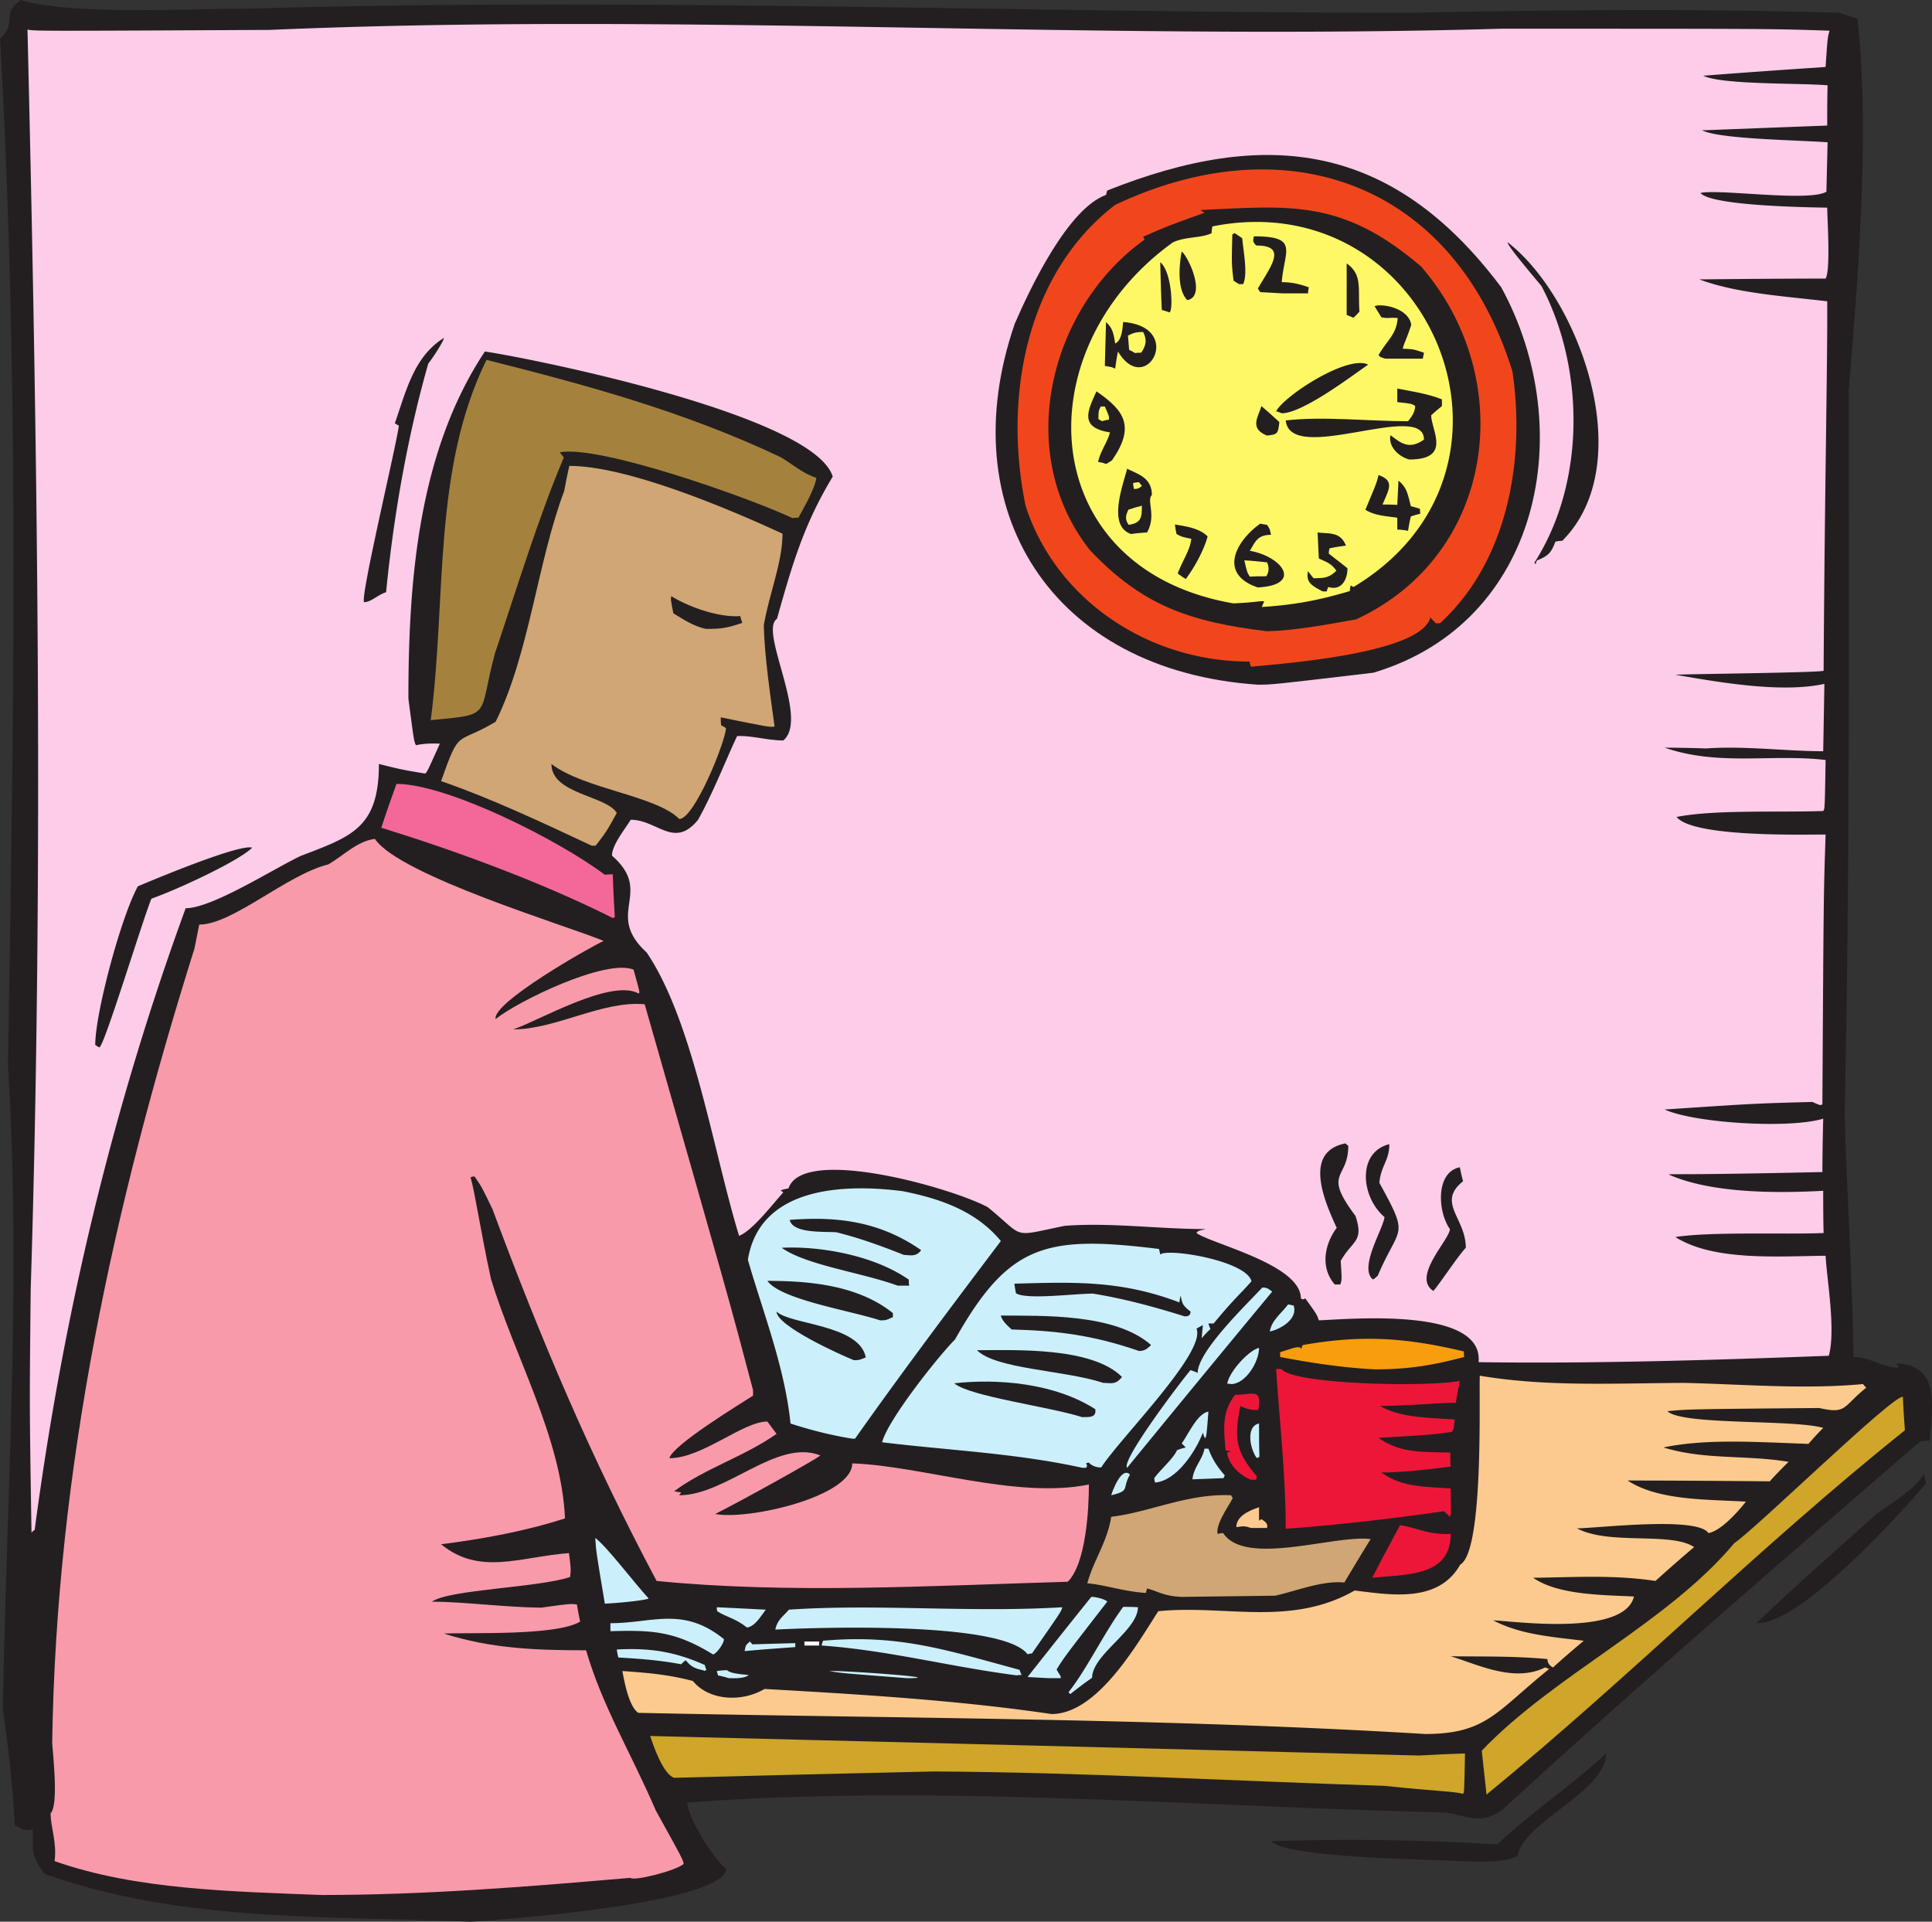
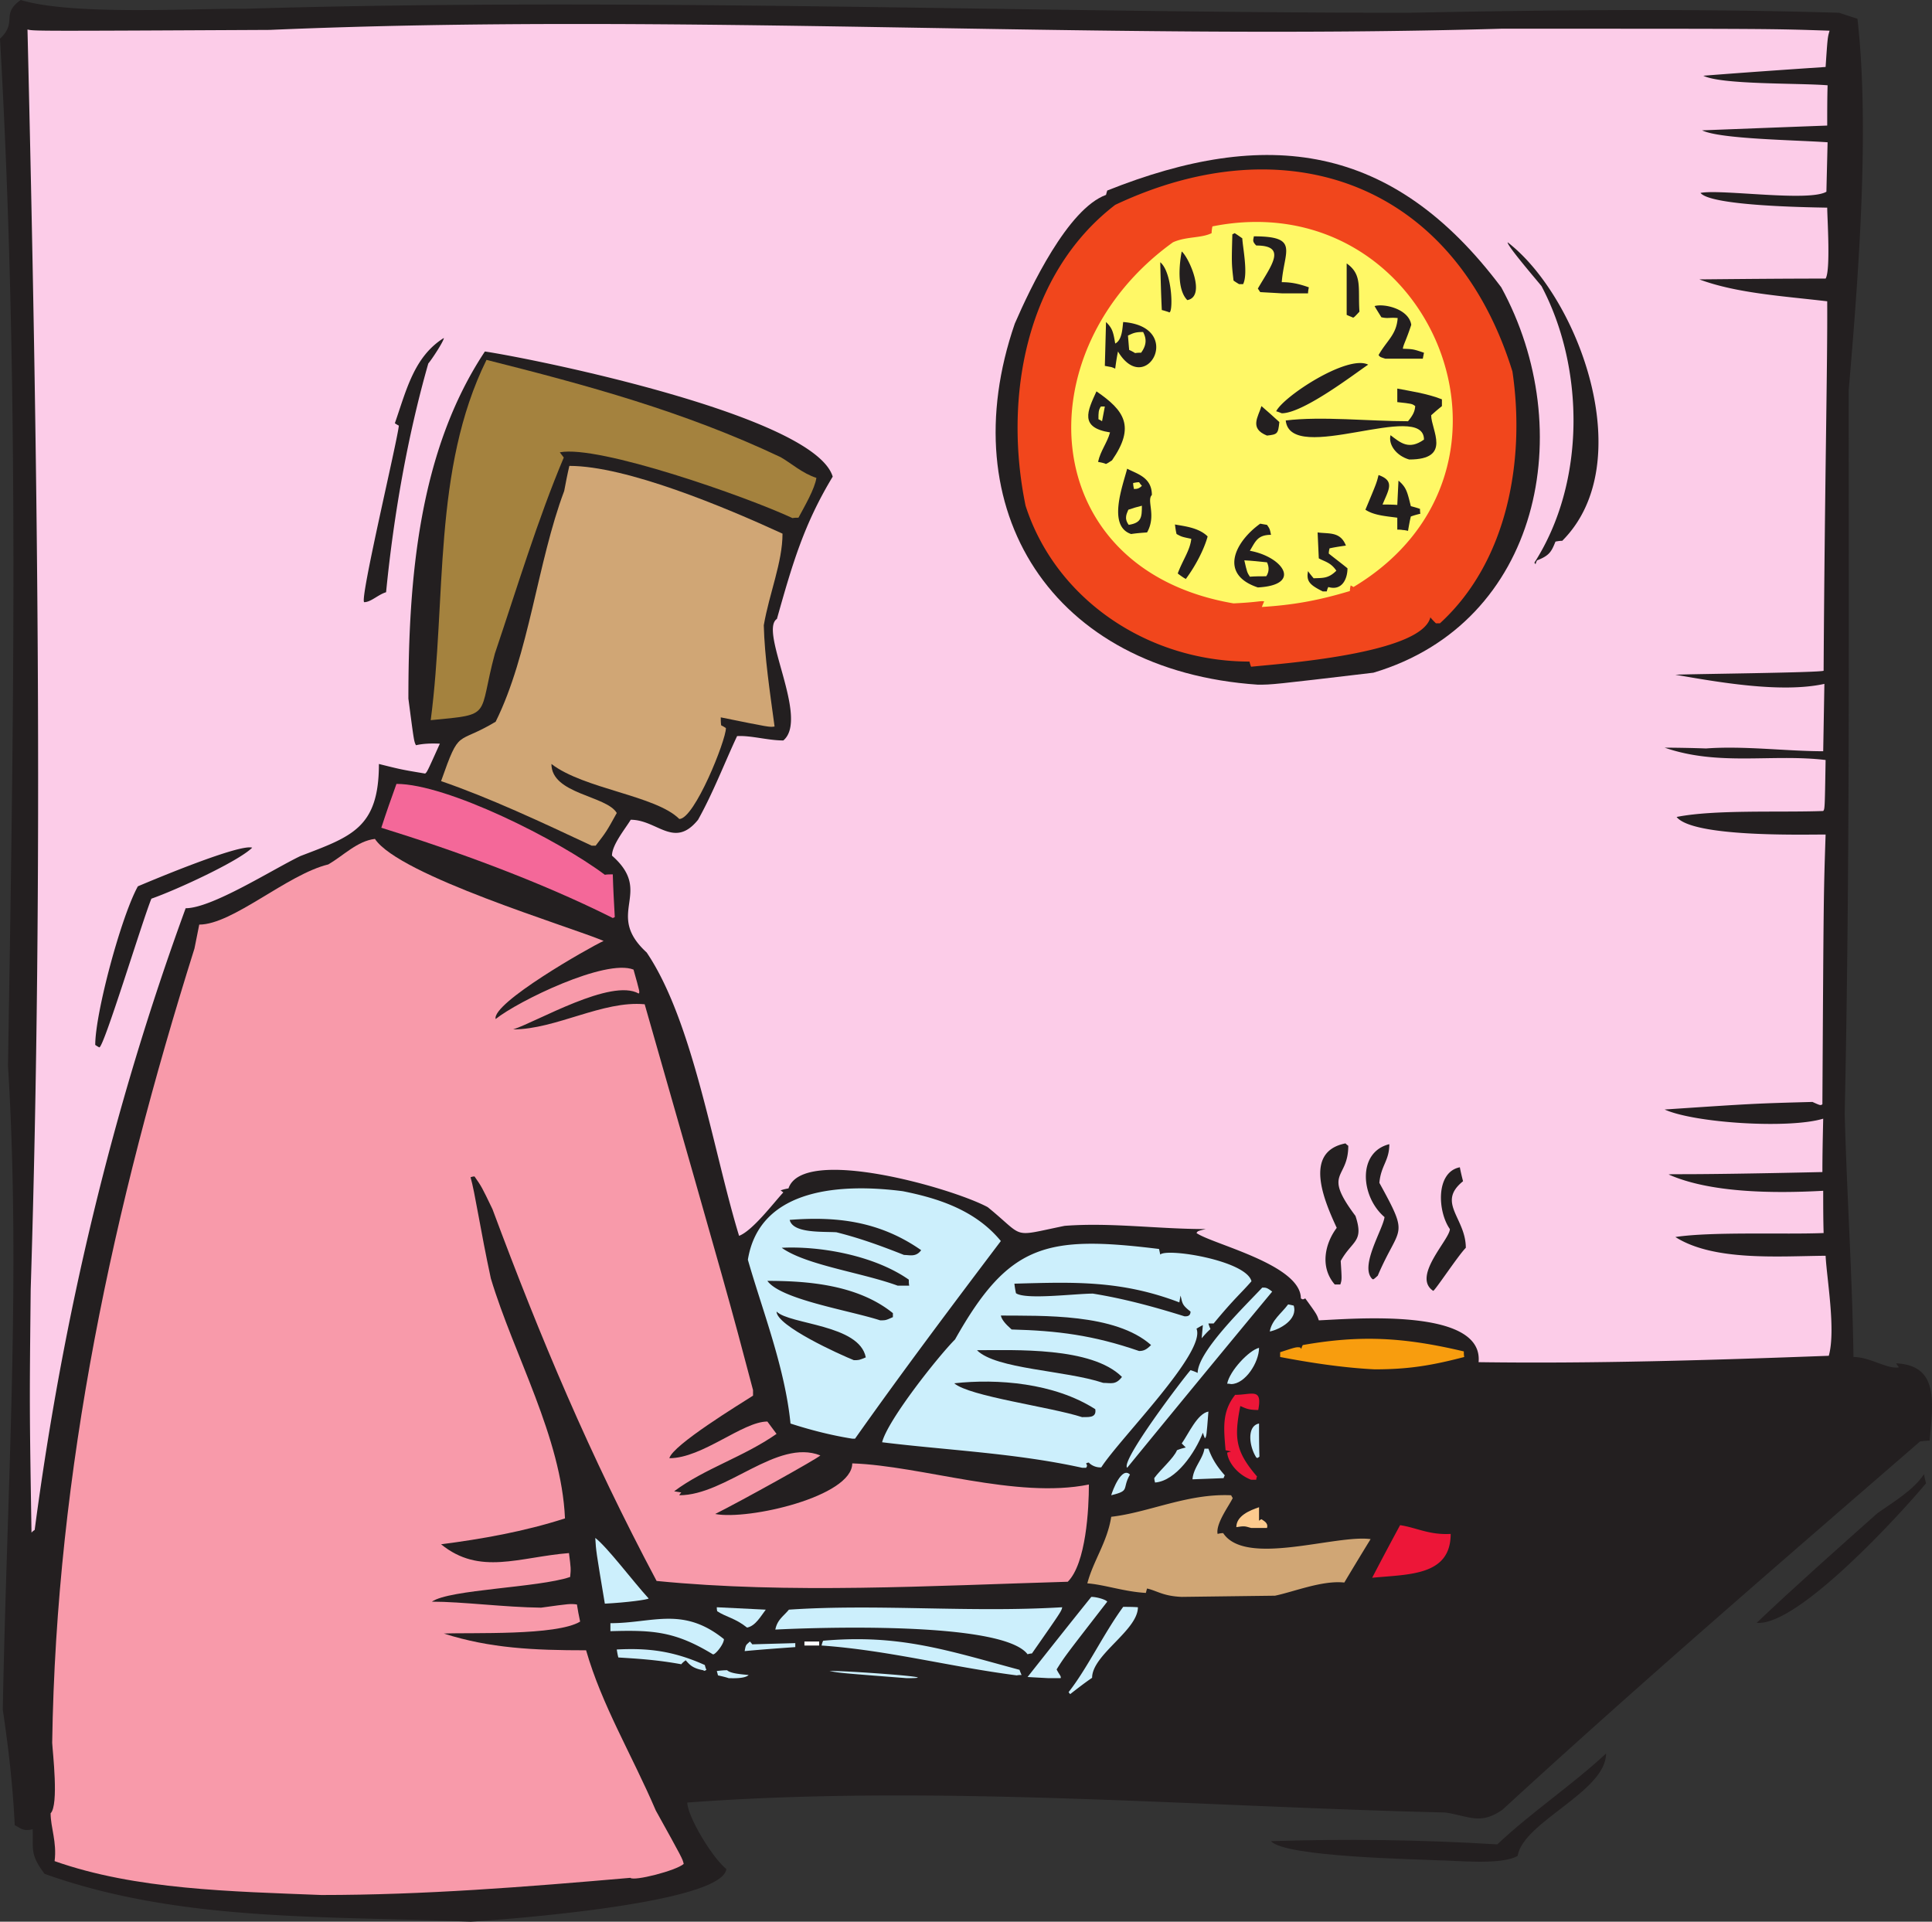
<svg xmlns="http://www.w3.org/2000/svg" width="216.323" height="215.164">
  <rect width="100%" height="100%" fill="#333333" stroke="none" />
  <path fill="#231f20" d="M52.688 215.164c-16.329-.672-32.567.043-47.692-5.355-1.695-2.23-1.246-2.813-1.336-4.996-1.117.265-1.34-.137-2.008-.45-.222-4.55-.714-8.742-1.34-12.937.446-24.184 2.055-48.371.583-72.106C1.52 80.766 2.188 42.48 0 4.328 2.008 2.457.047 1.605 2.32 0c5.754 1.742 18.914.938 25.028.984 43.14-1.296 86.812.446 130.308.446 16.059-.313 31.899-.492 48.27 0 .668.222 1.34.445 2.05.668 1.383 12.183.133 28.648-.98 41.586 0 26.863.133 53.726-.445 80.988.222 8.836.847 17.984.98 27.266 1.875 0 3.75 1.382 5.086 1.16a9.244 9.244 0 0 1-.312-.45c4.773.223 4.148 4.286 3.75 8.657-.36 0-.715.047-1.075.09-15.699 13.609-31.449 27.175-46.75 41.23-2.5 1.738-3.703.715-6.425.312-28.106-.668-57.188-3.168-84.848-1.113 0 1.426 2.586 5.934 4.371 7.45-.535 3.882-25.027 5.667-28.64 5.89" />
  <path fill="#f89aaa" d="M36.004 212.176c-10.082-.403-20.79-.582-29.89-3.793.269-2.145-.446-3.75-.446-5.356.937-.937.223-6.87.176-7.898.449-30.61 6.87-60.106 15.93-88.93.175-.89.355-1.785.535-2.676 3.746 0 9.855-5.625 14.453-6.738 1.695-.984 3.258-2.633 5.218-2.855 2.723 4.105 21.817 9.816 25.606 11.422-1.648.757-12.535 6.96-12.09 8.746 2.5-2.008 12.313-6.785 15.438-5.535.714 2.542.714 2.542.578 2.68-3.078-1.743-11.418 3.167-14.051 4.015 4.773 0 10.035-3.258 14.723-2.813 9.457 33.067 9.457 33.067 12.132 43.196v.625c-1.382.89-9.011 5.53-9.367 7.004 3.703 0 8.207-4.106 10.973-4.106.312.445.672.89 1.027 1.383-3.703 2.59-8.074 3.883-11.465 6.426.266.047.536.09.801.132-.086.09-.176.18-.222.313 5.265 0 10.93-6.379 15.792-4.461-.312.356-8.921 5.133-11.777 6.559 3.746.714 15.348-1.961 15.348-5.668 7.804.27 18.379 4.02 26.496 2.367 0 2.723-.313 8.836-2.363 10.887-15.258.445-31.227 1.382-46.04-.09-7.492-14.098-12.98-27.13-18.378-41.63-1.203-2.5-1.203-2.5-2.008-3.66-.18 0-.313.044-.446.09.489 1.649 1.114 5.977 2.274 11.333 2.59 8.613 7.898 17.761 8.3 26.863-4.55 1.472-9.37 2.32-13.874 2.898 4.328 3.528 8.742 1.43 14.32.985.223 1.738.223 1.738.133 2.675-3.524 1.204-13.516 1.383-15.48 2.766 3.433 0 8.12.625 12.222.672 3.258-.45 3.258-.45 4.016-.36.09.626.222 1.25.359 1.919-2.633 1.609-12.227 1.207-15.258 1.34 5.172 1.652 10.082 1.874 15.926 1.874 1.785 6.203 5.086 11.602 7.805 17.938 2.992 5.398 2.992 5.398 3.125 5.98-.848.758-5.578 1.961-5.977 1.559-11.824 1.027-23.11 1.922-34.574 1.922" />
  <path fill="#231f20" d="M161.09 208.293c-2.406-.133-17.219-.36-18.777-2.145 8.25-.265 16.636-.175 25.335.36 3.883-3.66 8.344-6.606 12.18-10.176 0 4.285-9.277 7.633-9.902 11.469-1.875 1.07-6.961.492-8.836.492" />
-   <path fill="#cfa52a" d="M163.77 200.84c-.895-.266-2.856-.266-8.79-.89-17.132-.54-33.77-1.52-50.5-1.606-9.636.219-19.316.445-28.996.71-1.25-.402-2.367-3.702-2.68-4.683 28.688.715 57.329 1.426 86.055 2.188 1.696-.09 3.438-.18 5.176-.227-.086 4.465-.086 4.465-.265 4.508m2.675.09c-.18-1.653-.355-3.301-.535-4.91 8.074-8.477 20.79-14.278 28.281-23.247 2.41-1.605 17.801-16.644 18.872-16.375.046 1.25.136 2.5.226 3.747-16.195 12.94-30.918 27.753-46.844 40.785" />
-   <path fill="#fcca8e" d="M159.574 194.148c-29.574-1.785-58.976-1.742-88.105-2.367-1.117-.758-1.606-3.793-1.785-4.683 2.5.18 5.043.355 7.898 1.117 1.738 2.14 5.352 2.453 8.027.89 10.215.579 21.637 1.25 32.121 2.81 5.04 0 9.368-7.45 11.957-11.513 7.45-.757 14.81 1.786 21.993-2.32 4.058.492 9.367 1.43 11.82-2.898 2.633-1.473 2.098-18.43 2.188-21.153 7.406 1.25 14.898.852 22.796.805 6.38.133 13.426.758 20.118.133.09.133.222.27.359.402-2.676 2.145-2.145 2.988-5.266 2.277-14.632.133-14.632.133-16.996.356 1.606 1.605 14.14.894 17.442 1.875a31.07 31.07 0 0 0-1.649 1.785c-5.531-.18-11.332-.625-16.238.402 4.684 1.426 9.055.801 14.008 1.606-.715.715-1.43 1.426-2.098 2.187-5.309-.047-10.617-.09-15.926-.09 3.48 2.274 8.922 2.098 13.25 2.364-1.027 1.293-2.812 3.258-4.195 3.523-1.246-1.918-12.535-.535-14.719-.535 3.567 1.922 10.528.36 13.114 2.098a181.99 181.99 0 0 0-4.329 3.793c-4.64-.715-9.324-.403-13.695-.356 2.766 1.918 7.586 1.918 11.29 2.098-1.118 4.594-14.056 2.676-15.75 2.676 2.987 1.562 6.378 1.832 10.128 2.277-1.16.98-2.32 1.961-3.437 2.988-.668-.312-.625-.894-.625-.937-3.926-.356-7.27-.266-10.84-.313 2.988.895 7.093 2.989 10.574 1.25.133.043.266.09.445.18-5.886 4.73-7.004 7.273-13.875 7.273" />
  <path fill="#cceffc" d="M119.828 189.684c-.09-.086-.137-.176-.18-.223 2.051-2.586 3.926-6.559 6.114-9.547.535 0 1.07 0 1.648.043 0 2.59-5.129 5.313-5.129 7.899-.847.578-1.652 1.203-2.453 1.828m-38.234-1.786c-.399-.132-.801-.222-1.203-.312a7.54 7.54 0 0 0-.133-.488c.355-.047.758-.09 1.16-.09.355.355 1.473.445 2.406.535-.445.445-1.918.355-2.23.355m19.941 0c-7.45-.578-7.45-.578-8.652-.8 1.246-.09 13.785.8 8.652.8m15.883 0c-.805-.043-1.606-.085-2.363-.132 2.363-2.989 4.726-5.977 7.136-8.97.625 0 1.649.313 1.786.536-4.774 6.16-4.774 6.16-5.668 7.586.312.625.535.758.449.98h-1.34m-3.57-.312c-7.582-.98-14.364-2.809-21.86-3.344.047-.18.09-.36.18-.535 8.52-.758 13.875 1.07 21.992 3.258.047.176.133.355.223.578-.176 0-.356 0-.535.043m-35.11-.578c-1.246-.223-1.558-.668-1.96-1.113-.18.132-.356.265-.493.445-2.676-.492-4.863-.625-7.047-.758-.09-.312-.133-.625-.18-.894 3.438-.18 6.294.132 9.86 1.738.047.18.09.36.18.539-.223.133-.223.133-.36.043m1.075-1.785c-4.239-2.586-6.739-2.723-11.465-2.586v-.895c4.726 0 8.117-1.918 12.71 1.785 0 .582-1.023 1.828-1.246 1.696" />
  <path fill="#cceffc" d="M115.055 185.223c-2.813-3.746-23.868-2.989-28.243-2.766.227-1.117.895-1.473 1.52-2.23 9.902-.672 20.254.355 30.602-.27-.09.445-.09.445-3.391 5.176a1.65 1.65 0 0 0-.488.09m-31.676-.356c.133-.804.18-.672.582-1.074.086.09.176.18.266.316 1.605-.047 3.21-.09 4.82-.136v.445c-1.922.137-3.793.27-5.668.45" />
  <path fill="#fff" d="M90.07 184.242v-.449h1.653v.45H90.07" />
  <path fill="#cceffc" d="M83.648 182.234c-1.34-1.07-2.32-1.16-3.347-1.832-.043-.175-.043-.312-.043-.445l5.484.27c-.578.757-1.156 1.828-2.094 2.007" />
  <path fill="#231f20" d="M196.691 181.7c4.418-4.196 9.012-8.255 13.52-12.274 1.695-1.203 4.012-2.543 5.219-4.371.043.312.132.668.222 1.027-2.59 3.121-14.32 16.063-18.96 15.617" />
  <path fill="#cceffc" d="M67.723 179.555c-.985-5.89-.985-5.89-1.07-7.36 1.382 1.07 4.148 4.774 5.976 6.782-.133.132-2.363.445-4.906.578" />
  <path fill="#d0a675" d="M132.316 178.797c-2.093-.09-2.718-.668-3.879-.938-.046.137-.09.313-.136.493-2.406-.133-4.684-.938-6.555-1.07.668-2.544 2.23-4.598 2.676-7.454 4.238-.488 8.562-2.633 13.426-2.41.047.09.09.18.18.312-.403.848-1.919 2.856-1.696 4.016.18-.043.402-.09.625-.09 2.5 3.793 12.582.137 16.508.672a390.186 390.186 0 0 0-2.945 4.863c-2.454-.27-5.622 1.028-7.762 1.473-3.48.043-6.961.09-10.442.133" />
  <path fill="#ed1638" d="M153.64 176.656a390.56 390.56 0 0 1 3.126-5.89c1.828.27 3.254 1.117 5.664.98 0 4.73-4.727 4.508-8.79 4.91" />
  <path fill="#fccce8" d="M3.527 171.613c-.226-14.187-.226-14.187-.09-27.261 1.473-46.899.758-94.375-.359-141.047.762.175.762.175 27.125.043 45.684-1.965 91.809 1.203 137.89-.133 30.204 0 30.204 0 36.762.222-.222.758-.222.758-.445 4.06-4.598.312-9.144.624-13.695.983 2.094 1.024 10.707.801 13.918 1.07-.043 1.473-.043 2.99-.043 4.509-4.688.175-9.371.355-14.012.535 2.008.98 10.219 1.07 14.055 1.336-.043 1.832-.09 3.66-.133 5.535-1.965 1.16-11.777-.313-14.098.133 1.114 1.43 11.508 1.605 14.188 1.652 0 1.07.398 7.047-.18 7.941-4.73 0-9.457.047-14.144.09 4.195 1.563 9.46 1.875 14.324 2.453.043 7.094-.27 19.903-.403 41.364-.402.222-14.812.359-16.597.449 4.64.8 11.824 2.094 16.683 1.023-.043 2.5-.086 5-.132 7.543-4.102 0-8.832-.625-13.114-.312a155.8 155.8 0 0 0-4.64-.09c6.066 2.098 12 .668 18.023 1.383-.09 5.488-.09 5.488-.27 5.71-4.859.18-12.175-.179-16.413.669 1.828 2.277 13.96 1.965 16.683 1.965-.223 6.69-.223 6.69-.36 30.207-.222.136-.222.136-1.113-.266-6.558.18-6.558.18-16.55.848 3.347 1.515 13.918 2.187 17.754 1.027-.043 1.96-.09 3.969-.09 5.976-16.149.36-16.461.18-17.219.27 4.594 2.05 11.645 2.14 17.309 1.828 0 1.563 0 3.125.047 4.73-4.329.18-12.493-.18-16.598.446 4.285 2.723 11.512 2.144 16.82 2.098.133 2.59 1.16 8.343.356 11.199-13.16.492-26.32.894-39.211.715.578-6.204-14.367-4.817-17.89-4.684-.224-.672-.224-.672-1.517-2.457-.27.137-.27.137-.492 0 0-3.79-9.902-6.066-11.687-7.316.133-.223.133-.223 1.027-.446-5.398 0-10.617-.758-15.793-.36-6.113 1.25-4.328 1.388-8.61-2.093-3.972-2.144-20.698-6.918-22.308-2.098a5.124 5.124 0 0 0-.89.223c.09.043.18.133.312.223-1.113 1.203-3.434 4.281-4.953 4.863-2.899-9.46-5.129-24.004-10.348-31.726-4.82-4.418.89-6.649-3.883-10.844 0-1.203 1.473-2.989 2.098-4.016 2.988 0 4.863 3.305 7.54 0 1.694-3.031 2.987-6.422 4.37-9.367 1.563-.09 3.438.488 5.176.488 2.945-2.453-2.766-12.27-.715-13.61 1.742-6.202 3.035-10.62 6.246-15.929-2.05-6.824-33.277-13.16-38.945-14.012-7.406 11.157-8.566 25.438-8.566 38.868.625 4.773.625 4.773.847 5.218.762-.175 1.606-.222 2.676-.175-1.426 3.168-1.426 3.168-1.648 3.347-2.676-.449-2.676-.449-5.176-1.074 0 7.184-3.078 8.121-8.79 10.309-3.077 1.472-9.902 5.843-12.847 5.843-8.207 22.446-13.738 45.649-16.906 69.61-.133.09-.27.18-.356.312" />
  <path fill="#fcca8e" d="M140.082 171.078c-.758-.223-.758-.223-1.652-.09 0-1.25 1.472-1.875 2.543-2.23v1.515c.09-.09.18-.132.27-.175.222.175.8.402.62.98h-1.781" />
-   <path fill="#ed1638" d="M143.96 171.168c0-6.07-.714-12.184-1.07-17.895.18 0 .403 0 .626.047 1.472 1.696 16.28 2.008 19.941 1.293a38.52 38.52 0 0 0-.445 2.453c-2.098 0-4.153.27-8.477.36 2.32 1.336 5.399 1.293 8.34 1.515-.086 1.028-.086 1.028-.313 1.383-2.23.313-2.23.313-8.207.668 2.41 1.696 4.684 1.563 8.032 1.653 0 .492 0 1.027.043 1.562-2.766.356-5.219.625-7.762.668 2.273 1.605 4.55 1.563 7.762 1.785.047 2.992.047 2.992-.09 3.168a8.89 8.89 0 0 0-.668-.625c-5.844.848-12.133 1.563-17.711 1.965" />
  <path fill="#cceffc" d="M124.422 167.418c.133-.488 1.16-3.258 2.098-2.32-.938 1.652.085 1.785-2.098 2.32m4.906-1.426c-.043-.18-.09-.36-.09-.492.672-.938 2.188-2.23 2.547-3.125.309-.133.621-.223.98-.309l-.449-.449c.762-1.07 1.743-3.344 2.989-3.57-.219 2.812-.219 2.812-.399 2.992-.09-.223-.18-.445-.222-.625-.848 2.188-2.993 5.398-5.356 5.578" />
  <path fill="#ed1638" d="M140.082 165.68c-1.52-.582-2.59-1.965-2.676-3.035.133-.043.266-.09.442-.133-.223-.047-.442-.09-.621-.137-.223-2.54-.403-4.328 1.07-6.2 1.871 0 3.078-.847 2.586 1.696-1.113 0-1.383-.18-2.008-.445-.71 3.613-.535 5.086 1.875 7.894a.825.825 0 0 0-.09.36h-.578" />
  <path fill="#cceffc" d="M133.523 165.633c.086-1.293 1.16-2.274 1.336-3.434h.446c.36.98.804 1.828 1.832 2.988-.047.09-.09.18-.133.313-1.16.047-2.32.09-3.48.133m-12.36-1.293c-7.492-1.652-15.21-1.965-22.394-2.856.625-2.5 6.335-9.683 8.164-11.511 6.023-10.707 10.171-11.692 22.84-10.13.046.18.09.403.136.626.758-.758 9.637.668 10.215 2.988-1.16 1.34-1.918 1.918-4.238 4.73h-.582c.047.18.136.403.226.626-.36.312-.672.667-.984 1.027.047-.492.09-.985.137-1.473-.27.133-.493.266-.715.403 1.117 2.632-8.61 12.312-10.664 15.527-.758.043-1.293-.402-1.383-.535-.133 0-.223.043-.313.086.137.27.137.27 0 .492h-.445m5.043 0c-.758-.758 6.2-9.906 7.094-10.93.265.086.535.176.8.313 0-2.41 5.399-7.586 7.227-9.551.36 0 .492-.047 1.117.445a3454.87 3454.87 0 0 0-16.238 19.723m14.453-1.16c-.805-1.25-1.07-3.524.313-3.793 0 1.207 0 2.453.043 3.703-.223.18-.223.18-.356.09m-45.234-2.098c-2.543-.402-4.996-1.07-6.914-1.695-.625-6.29-3.168-12.715-4.774-18.34 1.336-8.207 10.793-8.52 17.352-7.672 3.793.758 8.074 2.05 10.973 5.578-5.528 7.317-11.063 14.68-16.325 22.129h-.312" />
  <path fill="#231f20" d="M121.164 158.672c-3.566-1.156-12.625-2.32-14.32-3.79 4.82-.538 11.199-.046 15.793 2.9.18 1.07-.938.847-1.473.89" />
  <path fill="#cceffc" d="M137.848 154.969c-.176-.043-.309-.043-.442-.043.266-1.43 2.45-3.75 3.567-4.016 0 1.649-1.563 4.059-3.125 4.059" />
  <path fill="#231f20" d="M123.531 154.836c-4.285-1.426-12-1.516-14.144-3.66 4.195 0 12.847-.399 16.238 2.992-.71.934-1.246.668-2.094.668" />
  <path fill="#f89d0e" d="M153.91 153.32c-3.613-.18-7.316-.761-10.574-1.382v-.536c1.785-.582 1.785-.582 2.23-.539a.65.65 0 0 1 .137.18c.043-.18.086-.313.176-.445 6.558-1.16 11.422-.848 18.023.714 0 .176 0 .399.047.625-3.75.981-6.336 1.383-10.039 1.383" />
  <path fill="#231f20" d="M95.602 152.293c-1.559-.625-8.653-3.836-8.653-5.445 1.473 1.472 9.278 1.43 9.992 5.132-.757.313-.757.313-1.34.313m31.942-1.027c-5.172-1.786-9.188-2.274-14.273-2.41-.715-.626-1.114-1.114-1.207-1.56 4.597.044 12.804-.269 16.82 3.302-.492.492-.805.668-1.34.668" />
  <path fill="#cceffc" d="M142.176 149.082c.222-1.297 1.297-2.012 2.054-3.035.176.043.403.09.622.133.492 1.562-1.559 2.675-2.676 2.902" />
  <path fill="#231f20" d="M98.547 147.832c-3.434-1.117-11.11-2.32-12.625-4.418 4.418 0 10.082.402 14.055 3.613v.446c-.805.359-.805.359-1.43.359m34.082-.449c-3.703-1.16-6.957-2.008-10.258-2.543-2.008 0-7.496.715-8.613-.043a9.405 9.405 0 0 1-.176-1.07c6.602-.18 11.91-.403 18.469 2.097.043-.27.09-.539.133-.762.222.848.132 1.028 1.117 1.786 0 .582-.492.535-.672.535m27.84-2.856c-2.41-1.605 1.87-5.754 1.87-6.914-1.382-1.965-1.605-6.383 1.118-6.918.09.493.223 1.028.356 1.563-2.989 2.41.312 4.105.312 7.453-.848.848-3.523 4.906-3.656 4.816m-59.957-.577c-4.016-1.473-10.219-2.278-12.985-4.24 4.286-.222 10.352.849 14.23 3.567 0 .227 0 .45.048.672h-1.293m48.938-.133c-1.74-2.011-1.028-4.687.222-6.34-1.383-2.988-3.793-8.519.98-9.456.09.09.18.18.313.265 0 3.84-2.945 2.856.805 7.856.98 2.945-.36 2.722-1.653 5.043.133 2.093.133 2.093-.043 2.632h-.625m4.191-.625c-1.425-1.43 1.208-5.535 1.383-6.918-2.675-2.277-3.074-7.273.536-8.164 0 1.871-.934 2.364-1.114 4.328 3.434 6.247 2.274 4.641-.18 10.395-.492.445-.492.445-.624.36m-52.418-2.68c-2.809-1.114-5.086-1.918-7.582-2.543-1.606-.09-4.864.133-5.22-1.383 5.13-.402 9.993.09 14.72 3.39-.579.805-1.293.536-1.918.536M11.11 117.266c-.18-.09-.313-.18-.446-.27 0-3.57 2.899-14.367 4.774-17.758 1.785-.758 11.374-4.773 12.8-4.328-1.515 1.516-8.472 4.73-11.285 5.711-.98 2.367-5.398 16.91-5.844 16.645" />
  <path fill="#f46899" d="M68.48 102.719c-8.12-4.059-17.578-7.496-25.785-10.04.535-1.652 1.114-3.3 1.696-4.91 5.664 0 18.109 6.25 23.332 10.176.265-.047.578-.047.89-.047.043 1.563.133 3.172.223 4.778-.223.133-.223.133-.356.043" />
  <path fill="#d0a675" d="M66.25 94.688c-5.71-2.68-11.422-5.356-16.863-7.231 2.14-6.066 1.648-3.969 6.11-6.648 3.75-7.54 4.683-17.891 7.675-25.836.176-.934.355-1.871.578-2.809 6.379 0 17.355 4.594 23.867 7.586 0 3.21-1.472 6.648-2.097 10.262.09 3.523.671 7.363 1.207 11.332-.536.09-.536.09-6.024-1.024 0 .266 0 .578.043.89.18.09.36.18.535.313 0 1.383-3.523 10.176-5.218 10.176-2.633-2.636-10.66-3.347-14.32-6.16 0 3.39 6.155 3.523 7.316 5.488-1.16 2.098-1.16 2.098-2.364 3.66h-.445" />
  <path fill="#a4823e" d="M48.227 80.633c1.785-13.61.18-28.024 6.246-40.34 11.152 2.812 22.082 5.758 32.922 10.887 1.117.625 2.453 1.832 4.015 2.324-.18 1.246-1.34 3.21-2.008 4.46-.222 0-.445 0-.668.044-5.265-2.453-21.726-8.211-26.054-7.363.133.18.27.359.445.582-2.898 6.87-5.219 14.546-7.715 21.953-1.922 7.14-.137 6.78-7.183 7.453" />
  <path fill="#231f20" d="M140.84 76.66c-23.11-1.562-34.399-19.59-27.215-40.426 1.742-4.015 5.934-12.851 10.215-14.414.047-.18.09-.355.137-.488 17.796-7.098 31.941-5.402 44.117 10.84 8.703 15.93 4.418 37.57-14.32 43.148-11.329 1.34-11.329 1.34-12.934 1.34" />
  <path fill="#f1461c" d="M140.082 74.652a3.95 3.95 0 0 1-.18-.578c-11.464 0-21.726-7.05-25.07-17.449-2.5-12.137.043-26.012 10.035-33.688 19.184-9.058 37.922-2.5 44.477 18.653 1.43 9.637-.403 21.148-8.117 28.2h-.446a7.522 7.522 0 0 1-.625-.669c-1.027 4.149-17.222 5.219-20.074 5.531" />
-   <path fill="#231f20" d="M141.863 70.68c-8.742-1.07-13.96-2.899-19.804-9.059-8.61-10.84-4.598-27.172 6.109-34.8-.09-.137-.133-.227-.176-.313 2.856-1.25 2.856-1.25 6.867-2.68-.175-.133-.312-.223-.445-.312 10.129-.489 15.926-1.203 24.715 6.336 10.84 12.496 8.387 32.218-7.274 39.492-3.476.625-6.824 1.246-9.992 1.336m-62.813-.266c-1.515-.312-2.718-1.207-3.655-1.742-.313-1.606-.313-1.606-.223-1.918 1.695 1.07 5.129 2.41 7.719 2.23.043.223.132.493.222.758-1.832.625-2.5.672-4.062.672" />
  <path fill="#fff866" d="M141.285 67.96c.09-.222.18-.448.266-.624-.446-.09-.578.086-3.434.223-22.172-3.793-23.597-28.336-6.781-40.43 1.473-.668 3.168-.445 4.328-1.024 0-.27.043-.535.09-.757 24.492-4.868 37.695 27.261 15.793 40.379a2.914 2.914 0 0 0-.313-.176c-.047.176-.09.402-.09.625-3.57 1.07-6.335 1.562-9.859 1.785" />
  <path fill="#231f20" d="M40.777 67.422c-.535-.266 3.746-18.16 3.88-19.766-.18-.09-.313-.18-.446-.265 1.293-3.707 2.14-7.453 5.488-9.551 0 .355-1.383 2.453-1.742 2.855-2.32 8.121-3.879 17-4.727 25.614-.894.265-1.695 1.113-2.453 1.113m107.333-1.203c-1.426-.715-1.876-1.117-1.65-2.274.177.266.4.532.626.801 1.023-.043 1.648.047 2.543-.848-.625-.937-1.34-1.027-1.965-1.382-.043-.98-.09-1.965-.133-2.903 1.25.18 2.543-.133 3.168 1.473-.625.09-1.25.18-1.832.312-.043.18-.086.36-.086.582.668.536 1.383 1.07 2.094 1.649 0 1.207-.625 2.547-2.14 2.098-.09.136-.133.312-.18.492h-.446m-7.269-.446c-4.418-1.472-2.543-5.132.265-7.14.223.043.493.09.758.133.313.449.313.449.45 1.117-1.52 0-1.743.758-2.368 1.785 3.703.668 5.934 3.836.895 4.105m-8.211-1.027a10.254 10.254 0 0 1-.758-.535c.535-1.473 1.383-2.59 1.516-3.883-1.07-.223-1.07-.223-1.649-.535-.09-.355-.133-.715-.18-1.07.895.18 2.633.312 3.66 1.34-.402 1.472-1.382 3.343-2.452 4.773-.047-.043-.09-.09-.137-.09" />
  <path fill="#fff866" d="M139.945 64.57c-.312-.492-.312-.492-.62-1.832.843.043 1.69.133 2.538.223.137.27.36.937-.09 1.562-.62 0-1.246 0-1.828.047" />
  <path fill="#231f20" d="M171.8 63.008c5.84-9.106 5.575-21.957.802-30.969-.493-.625-3.883-4.55-3.793-4.91 7.988 6.16 14.812 24.723 6.113 33.422-.27 0-.535.047-.758.09-.45 1.117-.668 1.562-2.055 2.097-.09.133-.132.27-.175.446a.636.636 0 0 0-.133-.176m-45.149-3.215c-2.675-.89-.937-5.398-.445-7.316 1.07.578 2.766.937 2.766 2.945-.625.625.535 2.273-.536 4.191-.625.047-1.207.09-1.785.18m30.426-.445c-.223-.047-.445-.047-.625-.047v-1.336c-1.34-.18-2.633-.27-3.57-.895 1.25-2.988 1.25-2.988 1.472-3.882 1.875.671 1.114 1.652.446 3.304.535 0 1.07 0 1.652.043.043-.937.09-1.828.133-2.722.89.761.98 1.25 1.383 2.859.312.086.668.176 1.027.308 0 .18 0 .36.043.536-.355.09-.71.18-1.07.316-.133.535-.223 1.07-.313 1.606-.222-.047-.398-.09-.578-.09" />
  <path fill="#fff866" d="M126.383 58.766c-.578-.758-.176-1.336-.043-1.696.492-.175.98-.312 1.515-.445 0 1.293-.043 1.918-1.472 2.14m.582-4.015c-.043-.223-.09-.445-.09-.668.223-.043.445-.09.668-.09.09.133.18.27.313.403-.313.312-.536.355-.891.355" />
  <path fill="#231f20" d="M123.707 51.895c-.266-.09-.535-.133-.758-.18.27-1.246 1.028-2.14 1.34-3.3-3.437-.536-2.543-2.364-1.52-4.595 3.126 2.14 4.376 3.926 1.743 7.72-.672.444-.672.444-.805.355m34.083-.445c-1.427-.403-2.364-1.653-2.095-2.723 1.114.847 2.051 1.695 3.746.492 0-4.461-14.945 2.945-15.48-2.14 4.016-.493 9.367.085 13.695.085.582-.71.758-1.113.805-1.695-.36-.266-.36-.266-2.008-.446v-1.515c1.336.265 3.3.535 4.996 1.203v.758c-.402.312-.804.672-1.203 1.027 0 1.652 2.363 4.953-2.457 4.953m-15.926-2.679c-2.008-.801-.98-2.094-.62-3.301.667.582 1.335 1.16 2.003 1.785-.133 1.34-.223 1.383-1.383 1.516" />
-   <path fill="#fff866" d="M123.395 47.164c-.133-.086-.266-.176-.403-.223 0-.757 0-1.023.27-1.425h.445c.492 1.113.492 1.113.45 1.472-.27.043-.54.09-.762.176" />
+   <path fill="#fff866" d="M123.395 47.164c-.133-.086-.266-.176-.403-.223 0-.757 0-1.023.27-1.425h.445" />
  <path fill="#231f20" d="M143.516 46.273c-.223-.09-.446-.18-.625-.222.8-1.653 7.984-6.383 10.304-5.223-1.293.848-7.226 5.445-9.68 5.445m-19.093-5.175a44.76 44.76 0 0 1-.715-.133c.047-1.653.09-3.305.133-4.91.672.668.805 1.027 1.027 2.41.805-.403.805-1.785.895-2.41 6.957.535 2.539 8.523-.582 3.3-.133.625-.223 1.25-.313 1.922a2.943 2.943 0 0 0-.445-.18m30.691-.937c-.578-.18-.578-.18-.758-.402.938-1.653 2.008-2.274 2.141-4.149-.937-.09-1.07.09-1.828-.09-.27-.445-.535-.847-.758-1.25 1.07-.312 3.836.313 4.106 2.098-.582 1.785-.895 2.23-.938 2.68 1.16.043 1.16.043 2.363.445-.043.223-.09.446-.132.668h-4.196" />
  <path fill="#fff866" d="M127.098 39.535a5.036 5.036 0 0 0-.668-.355c-.047-.535-.09-1.075-.133-1.606.578-.27.8-.402 1.695-.402.399.758.399 1.473-.226 2.32-.223 0-.446 0-.668.043" />
  <path fill="#231f20" d="M151.41 35.52c-.223-.09-.445-.18-.625-.266v-5.758c1.785 1.25 1.25 2.766 1.43 5.399-.668.714-.668.714-.805.625m-20.562-.582c-.27-.086-.54-.176-.762-.223-.086-1.785-.133-3.57-.176-5.352 1.426 1.16 1.473 6.114.938 5.575m2.093-1.336c-1.203-1.207-.89-4.106-.625-5.446.805.672 2.77 5.043.625 5.446m10.575-.758c-.805-.047-1.606-.09-2.41-.137-.09-.133-.18-.266-.266-.398 1.473-2.547 3.344-4.82-.18-4.82-.492-.493-.312-.626-.27-1.028 5.133 0 3.395 1.61 3.126 5.133.937 0 1.785.133 3.035.578-.047.223-.09.45-.09.672h-2.945m-4.774-1.028a7.914 7.914 0 0 1-.625-.402c-.222-1.918-.222-1.918-.133-5.176.09-.043.18-.09.266-.133.27.176.535.356.848.579.047 1.027.672 3.972.09 5.132h-.446" />
</svg>